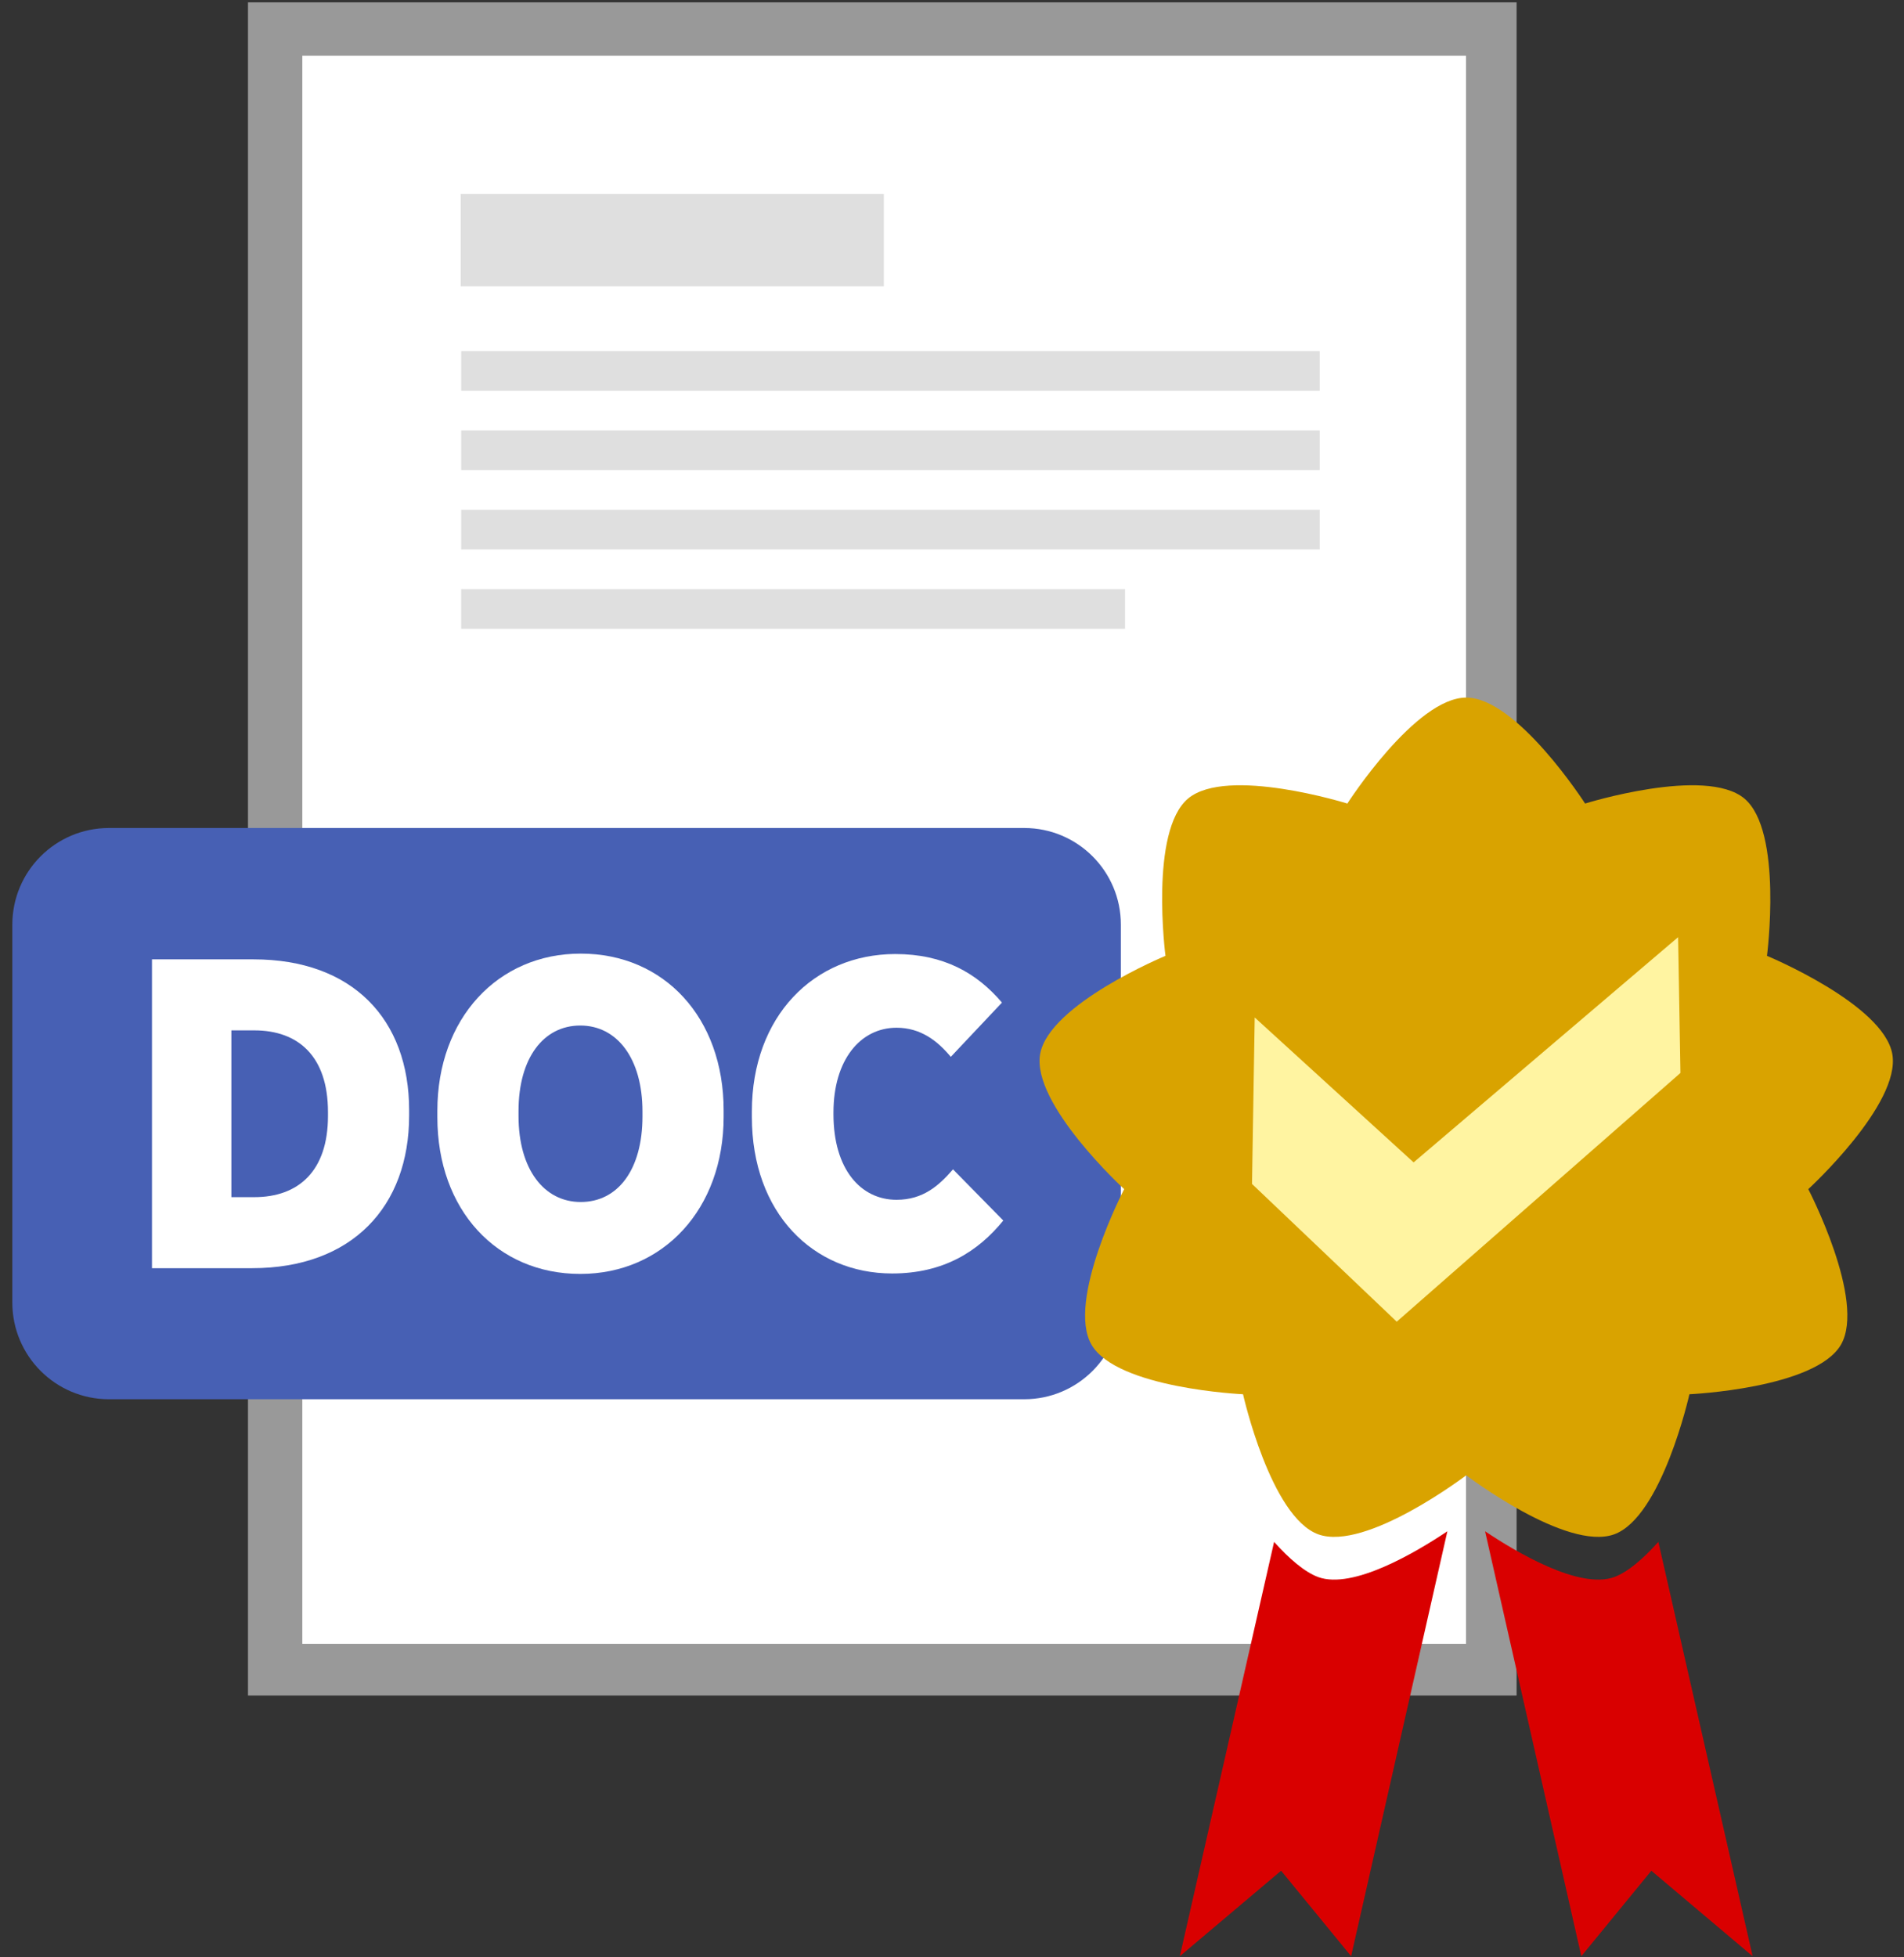
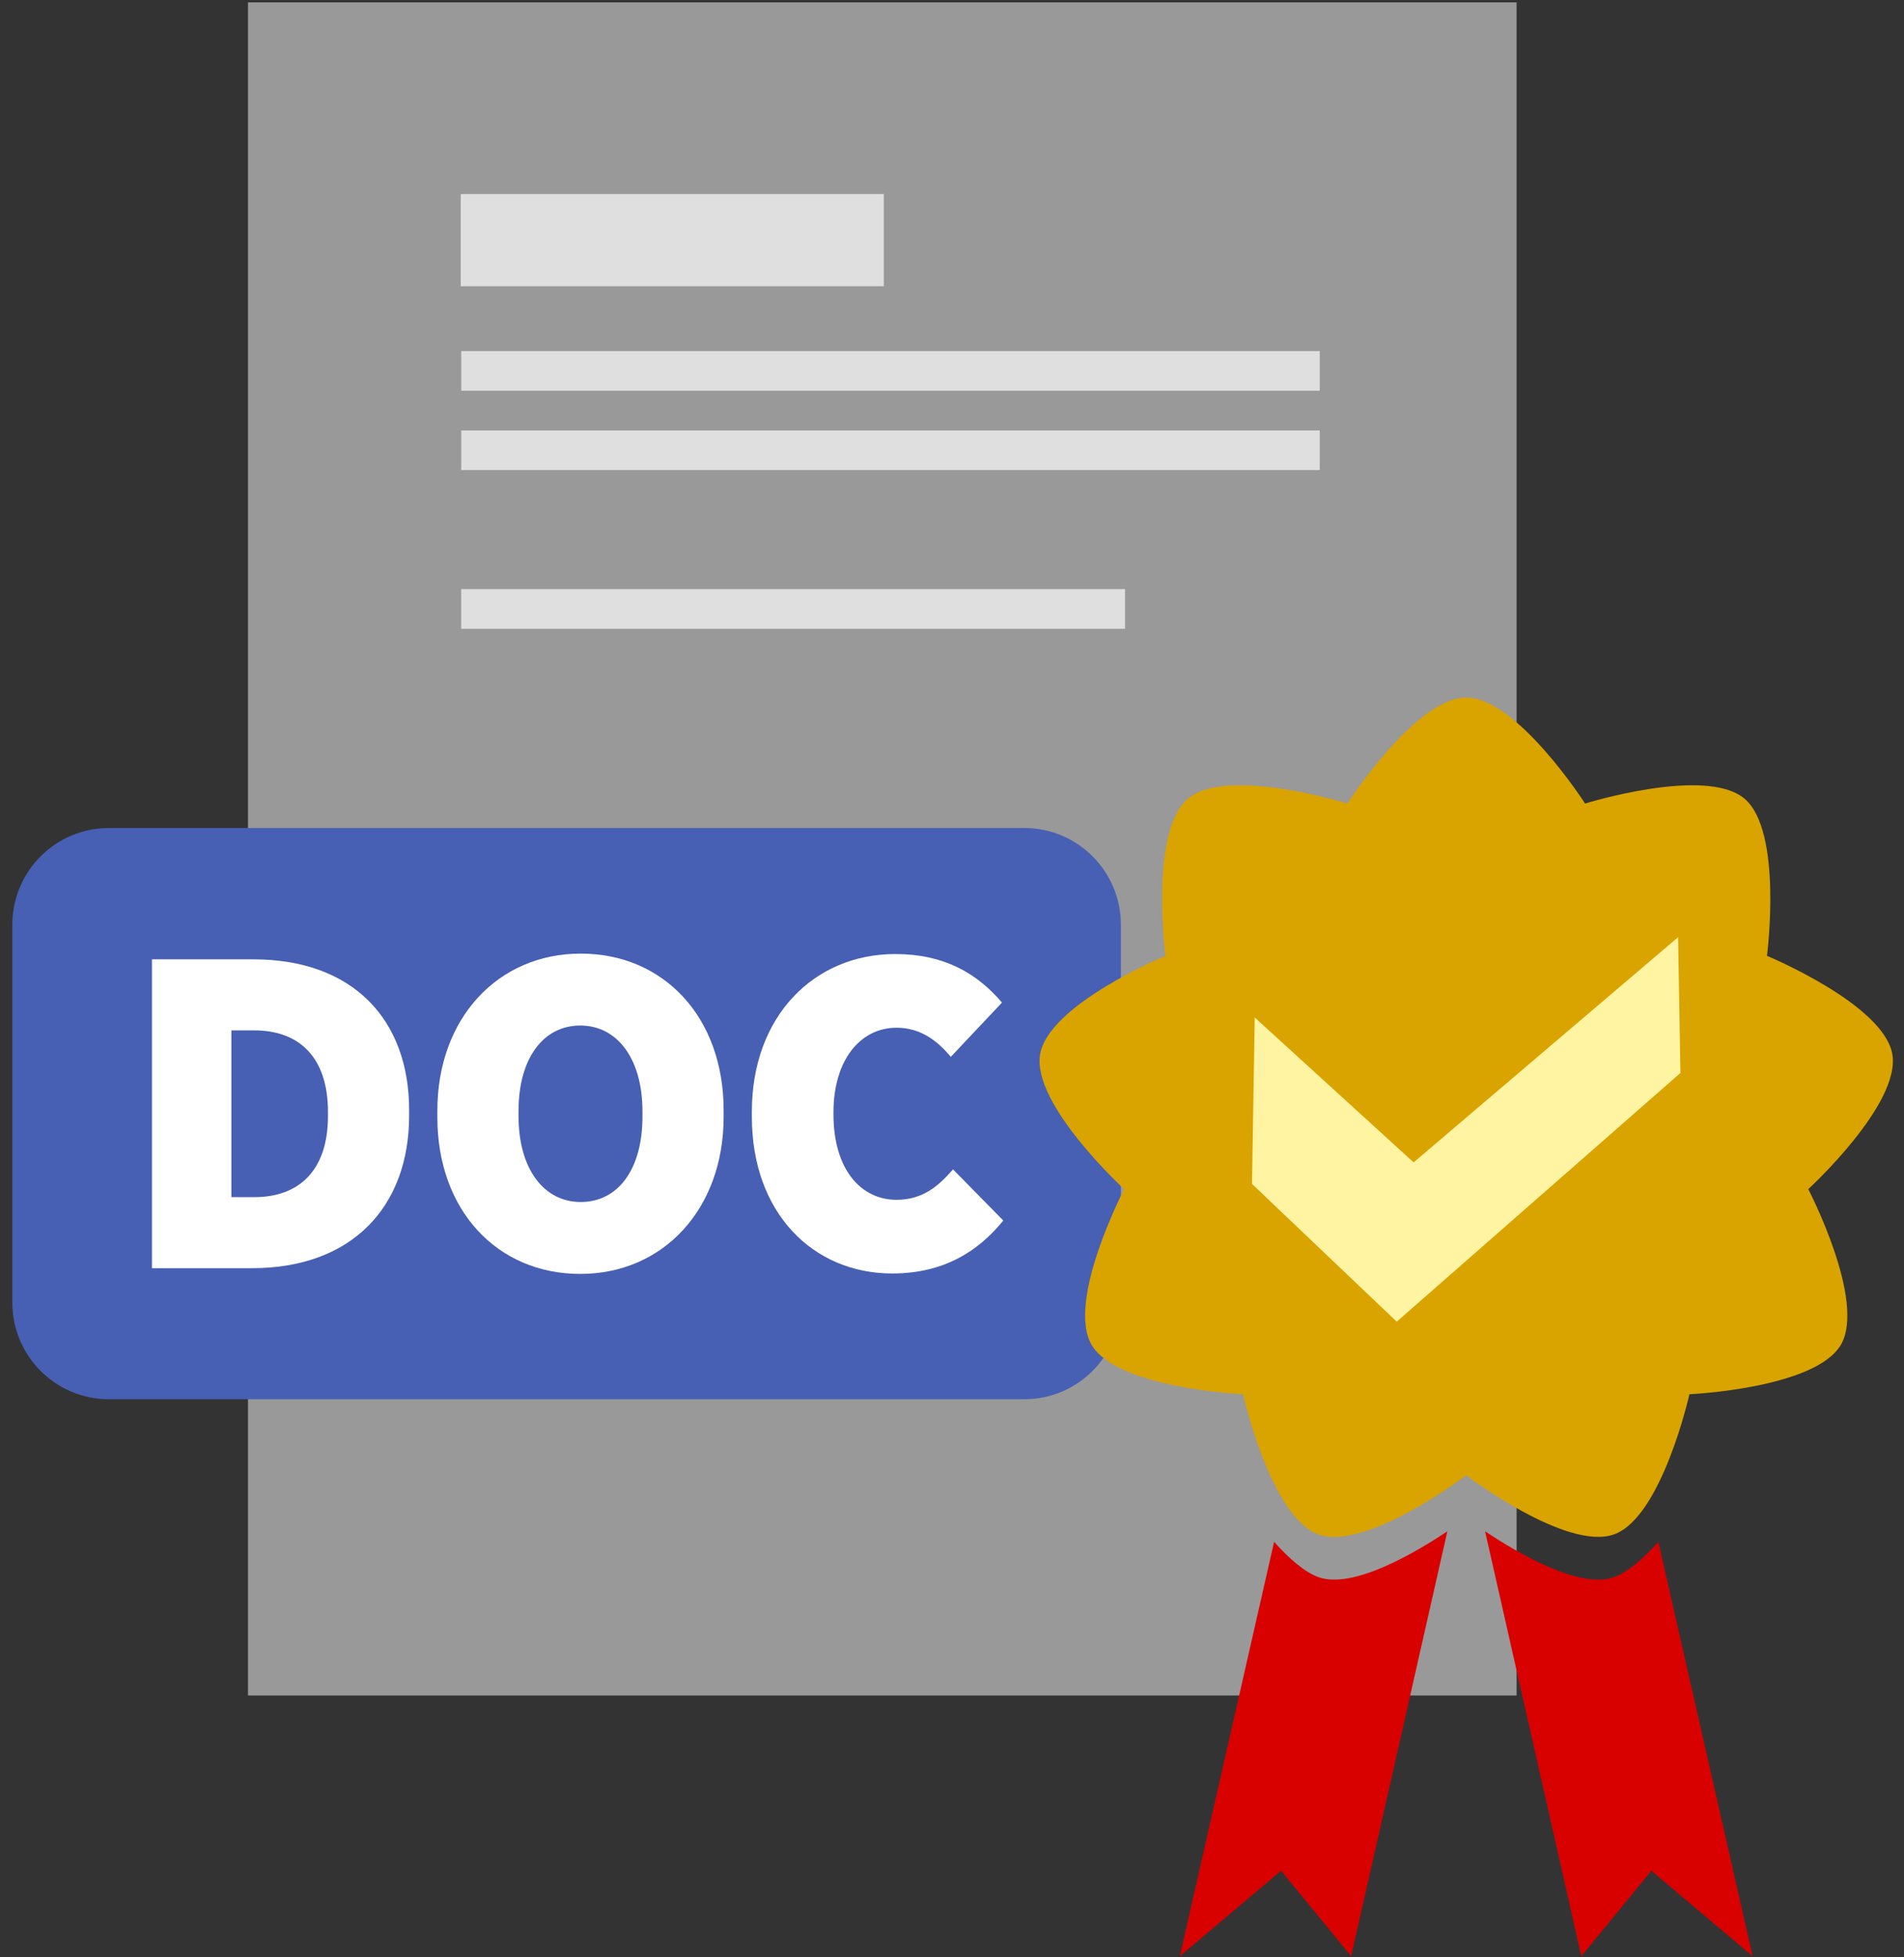
<svg xmlns="http://www.w3.org/2000/svg" width="100%" height="100%" viewBox="0 0 72 74" version="1.1" xml:space="preserve" style="fill-rule:evenodd;clip-rule:evenodd;stroke-linejoin:round;stroke-miterlimit:2;">
  <rect x="0" y="0" width="72" height="74" fill="#333333" stroke="none" />
  <g transform="matrix(1,0,0,1,-660.25,-251.918)">
    <g transform="matrix(0.774,0,0,0.677,590.969,213.652)">
      <rect x="101.626" y="56.654" width="61.98" height="94.552" style="fill:rgb(153,153,153);" />
    </g>
    <g transform="matrix(0.71,0,0,0.635,599.527,218.049)">
-       <rect x="101.626" y="56.654" width="61.98" height="94.552" style="fill:white;" />
-     </g>
+       </g>
    <g transform="matrix(3.805,0,0,4.341,263.752,-1.335)">
      <path d="M115.344,66.393C115.344,65.928 114.914,65.551 114.384,65.551L105.287,65.551C104.757,65.551 104.327,65.928 104.327,66.393L104.327,69.684C104.327,70.149 104.757,70.526 105.287,70.526L114.384,70.526C114.914,70.526 115.344,70.149 115.344,69.684L115.344,66.393Z" style="fill:rgb(71,96,180);" />
    </g>
    <g transform="matrix(1,0,0,1,-1.099,-0.797)">
      <circle cx="716.771" cy="294.926" r="10.926" style="fill:rgb(255,244,161);" />
    </g>
    <g transform="matrix(1.39,0,0,1.39,518.942,203.05)">
      <path d="M105.795,69.65L108.519,69.65C111.243,69.65 112.791,67.97 112.791,65.498L112.791,65.354C112.791,62.882 111.255,61.25 108.555,61.25L105.795,61.25L105.795,69.65ZM108.579,63.182C109.779,63.182 110.583,63.89 110.583,65.402L110.583,65.51C110.583,67.01 109.779,67.718 108.579,67.718L107.955,67.718L107.955,63.182L108.579,63.182Z" style="fill:white;fill-rule:nonzero;" />
      <path d="M117.447,69.806C119.703,69.806 121.347,68.042 121.347,65.534L121.347,65.354C121.347,62.834 119.727,61.094 117.459,61.094C115.203,61.094 113.559,62.858 113.559,65.366L113.559,65.546C113.559,68.066 115.179,69.806 117.447,69.806ZM117.459,67.85C116.463,67.85 115.767,66.962 115.767,65.51L115.767,65.378C115.767,63.926 116.451,63.05 117.447,63.05C118.443,63.05 119.139,63.938 119.139,65.39L119.139,65.522C119.139,66.974 118.467,67.85 117.459,67.85Z" style="fill:white;fill-rule:nonzero;" />
      <path d="M125.931,69.794C127.335,69.794 128.271,69.194 128.955,68.354L127.587,66.962C127.203,67.406 126.771,67.79 126.051,67.79C125.079,67.79 124.335,66.962 124.335,65.462L124.335,65.414C124.335,63.986 125.067,63.11 126.051,63.11C126.711,63.11 127.167,63.47 127.527,63.902L128.919,62.426C128.235,61.622 127.335,61.106 126.015,61.106C123.807,61.106 122.115,62.798 122.115,65.39L122.115,65.534C122.115,68.15 123.783,69.794 125.931,69.794Z" style="fill:white;fill-rule:nonzero;" />
    </g>
    <g transform="matrix(1,0,0,1,268.145,0)">
      <rect x="409.527" y="259.254" width="16" height="3.486" style="fill:rgb(223,223,223);" />
    </g>
    <g transform="matrix(2.029,0,0,0.43,-153.239,153.712)">
      <rect x="409.527" y="259.254" width="16" height="3.486" style="fill:rgb(223,223,223);" />
    </g>
    <g transform="matrix(2.029,0,0,0.43,-153.239,156.712)">
      <rect x="409.527" y="259.254" width="16" height="3.486" style="fill:rgb(223,223,223);" />
    </g>
    <g transform="matrix(2.029,0,0,0.43,-153.239,159.712)">
-       <rect x="409.527" y="259.254" width="16" height="3.486" style="fill:rgb(223,223,223);" />
-     </g>
+       </g>
    <g transform="matrix(1.569,0,0,0.43,35.142,162.712)">
      <rect x="409.527" y="259.254" width="16" height="3.486" style="fill:rgb(223,223,223);" />
    </g>
    <g transform="matrix(0.679,0,0,0.679,655.53,222.637)">
      <g transform="matrix(1,0,0,1,89.659,152.045)">
        <path d="M0,-23.66L5.36,0L9.26,-4.76L14.9,0L9.65,-23.07C8.81,-22.13 7.95,-21.39 7.19,-21.109C5.25,-20.41 1.75,-22.49 0,-23.66M-7.46,0L-2.1,-23.66C-3.85,-22.49 -7.35,-20.41 -9.29,-21.109C-10.05,-21.39 -10.91,-22.13 -11.75,-23.07L-17,0L-11.36,-4.76L-7.46,0Z" style="fill:rgb(217,0,0);" />
      </g>
      <g transform="matrix(1,0,0,1,85.679,103.636)">
        <path d="M0,4.209L14.73,-8.331L14.86,-0.77L-0.94,13.079L-9,5.409L-8.85,-3.86L0,4.209ZM2.93,-21.671C0.1,-21.671 -3.69,-15.771 -3.69,-15.771C-3.69,-15.771 -10.39,-17.861 -12.56,-16.051C-14.72,-14.241 -13.82,-7.291 -13.82,-7.291C-13.82,-7.291 -20.31,-4.601 -20.8,-1.821C-21.29,0.959 -16.12,5.699 -16.12,5.699C-16.12,5.699 -19.35,11.909 -17.94,14.359C-16.52,16.8 -9.5,17.119 -9.5,17.119C-9.5,17.119 -7.97,23.949 -5.31,24.919C-2.65,25.88 2.93,21.63 2.93,21.63C2.93,21.63 8.51,25.88 11.17,24.919C13.83,23.949 15.36,17.119 15.36,17.119C15.36,17.119 22.38,16.8 23.8,14.359C25.21,11.909 21.98,5.699 21.98,5.699C21.98,5.699 27.15,0.959 26.66,-1.821C26.17,-4.601 19.68,-7.291 19.68,-7.291C19.68,-7.291 20.58,-14.241 18.42,-16.051C16.25,-17.861 9.55,-15.771 9.55,-15.771C9.55,-15.771 5.76,-21.671 2.93,-21.671" style="fill:rgb(217,163,0);" />
      </g>
    </g>
  </g>
</svg>